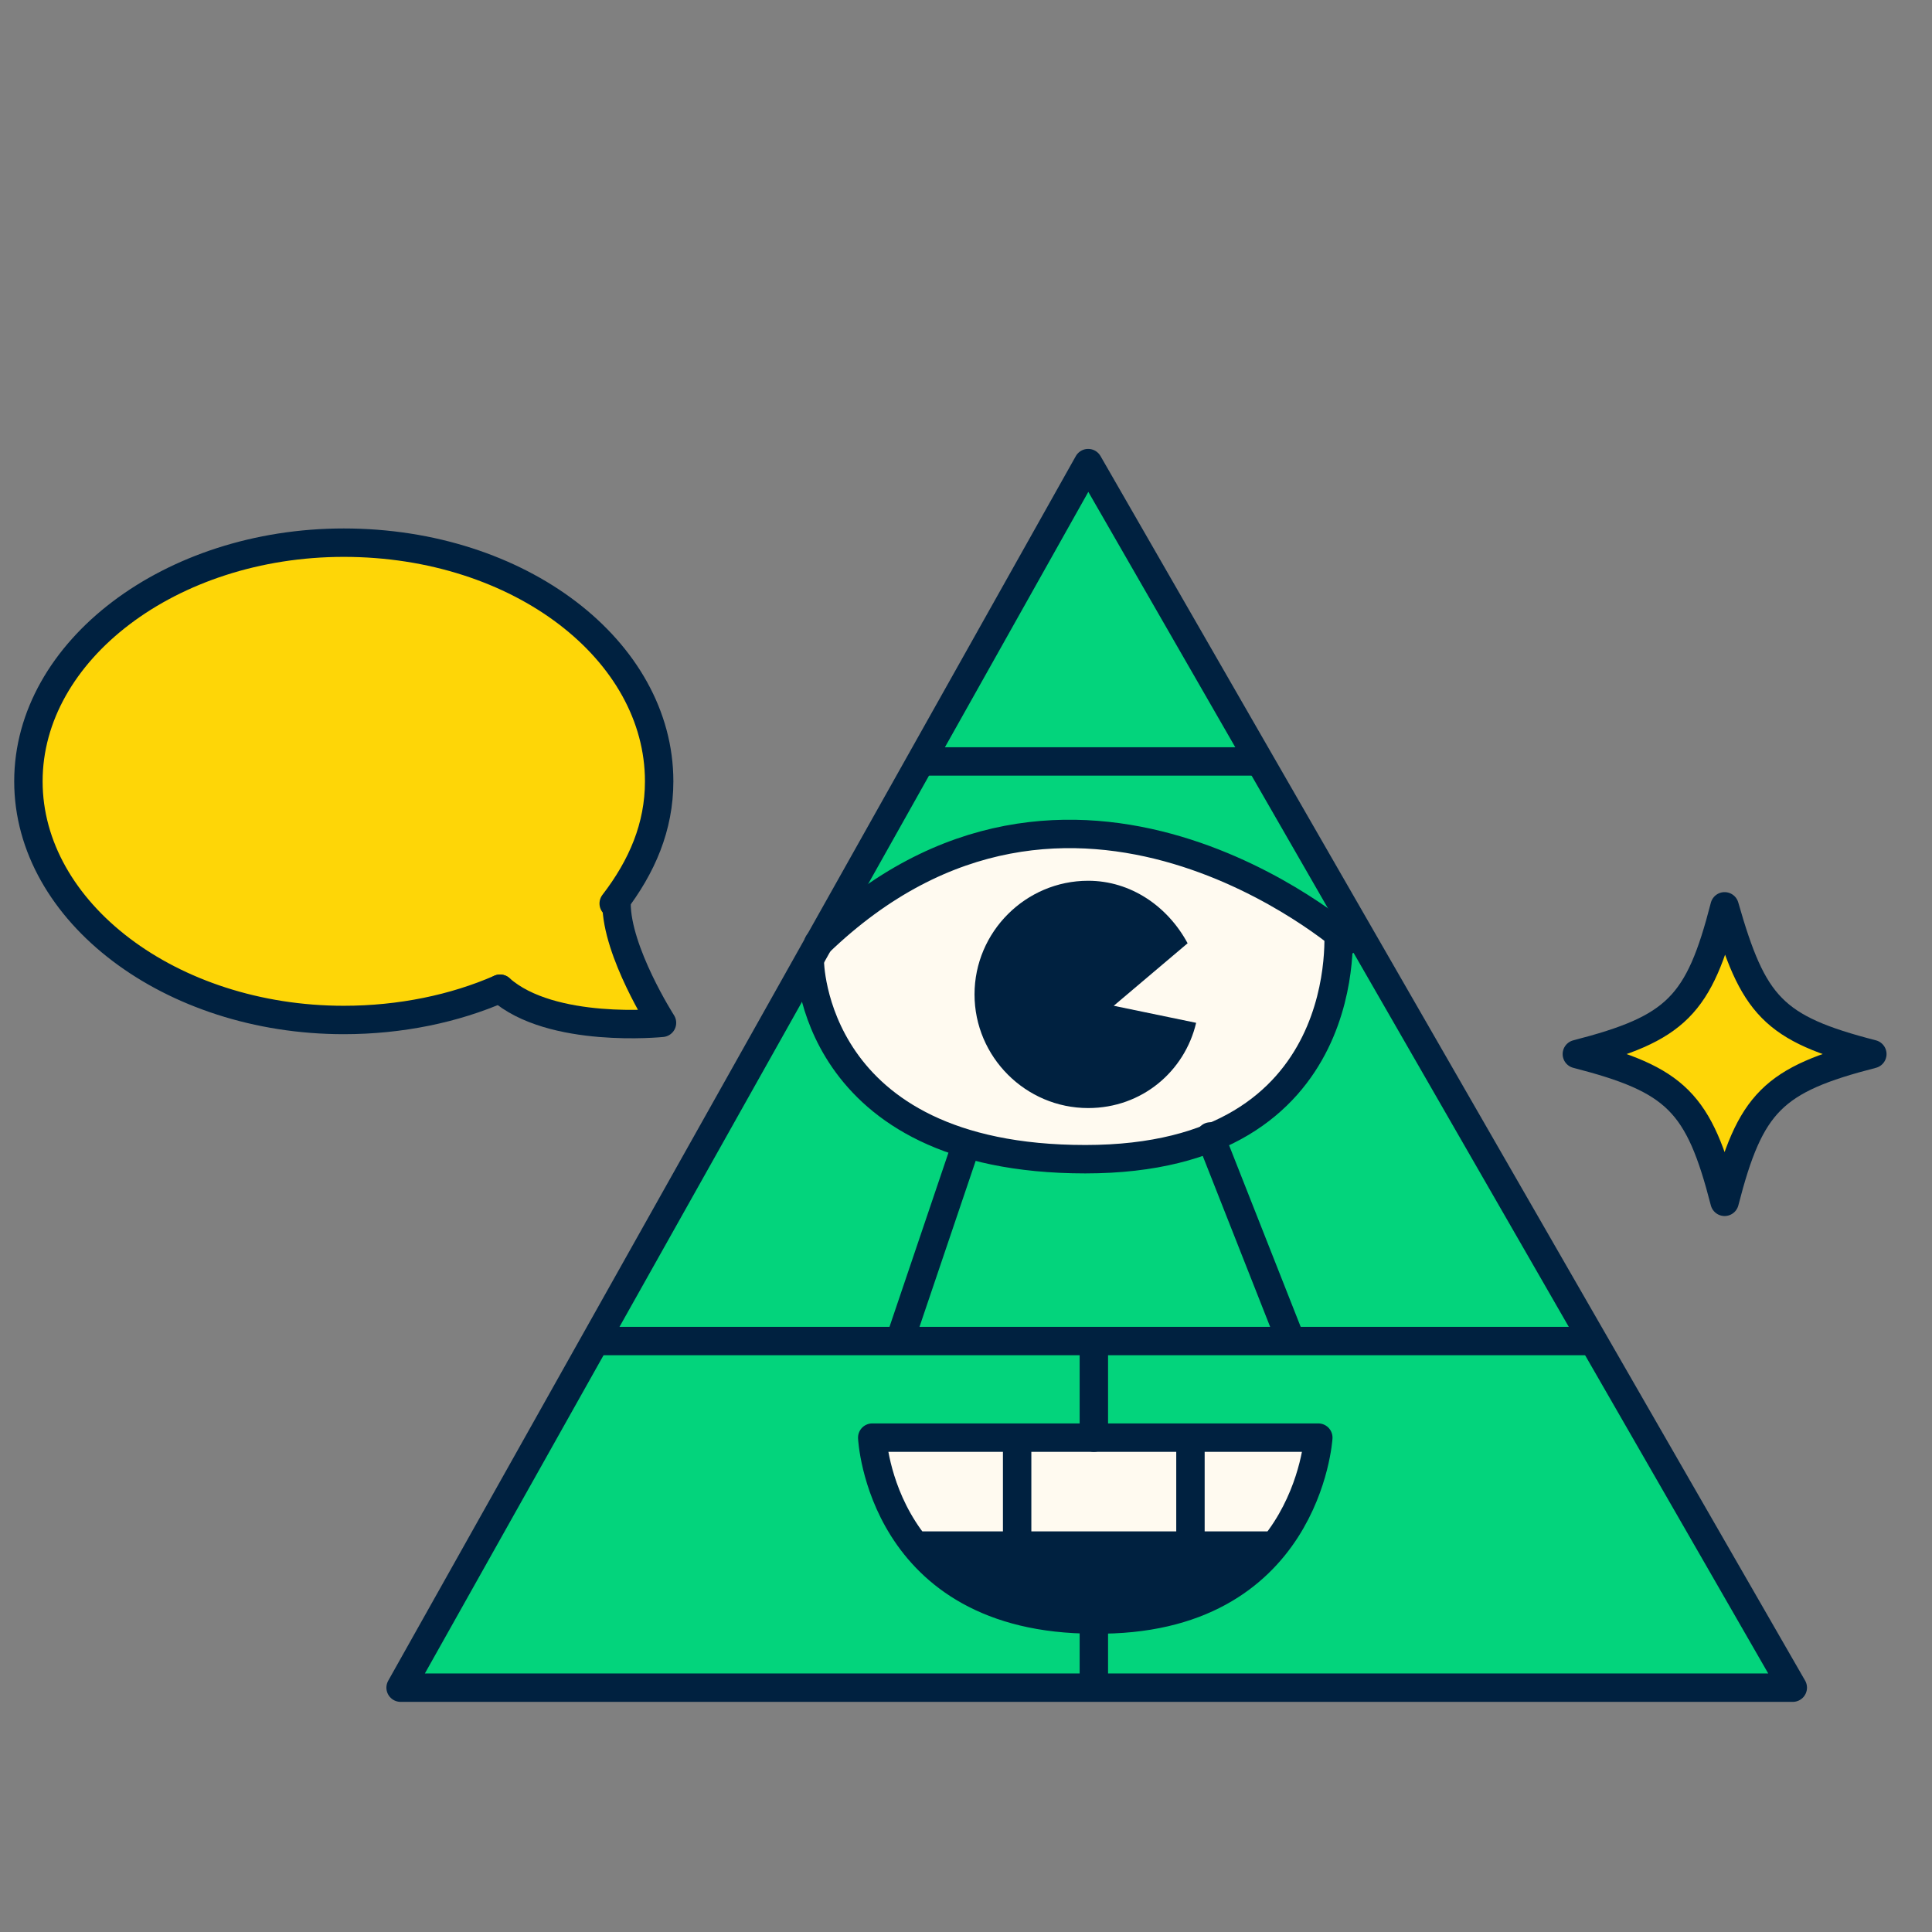
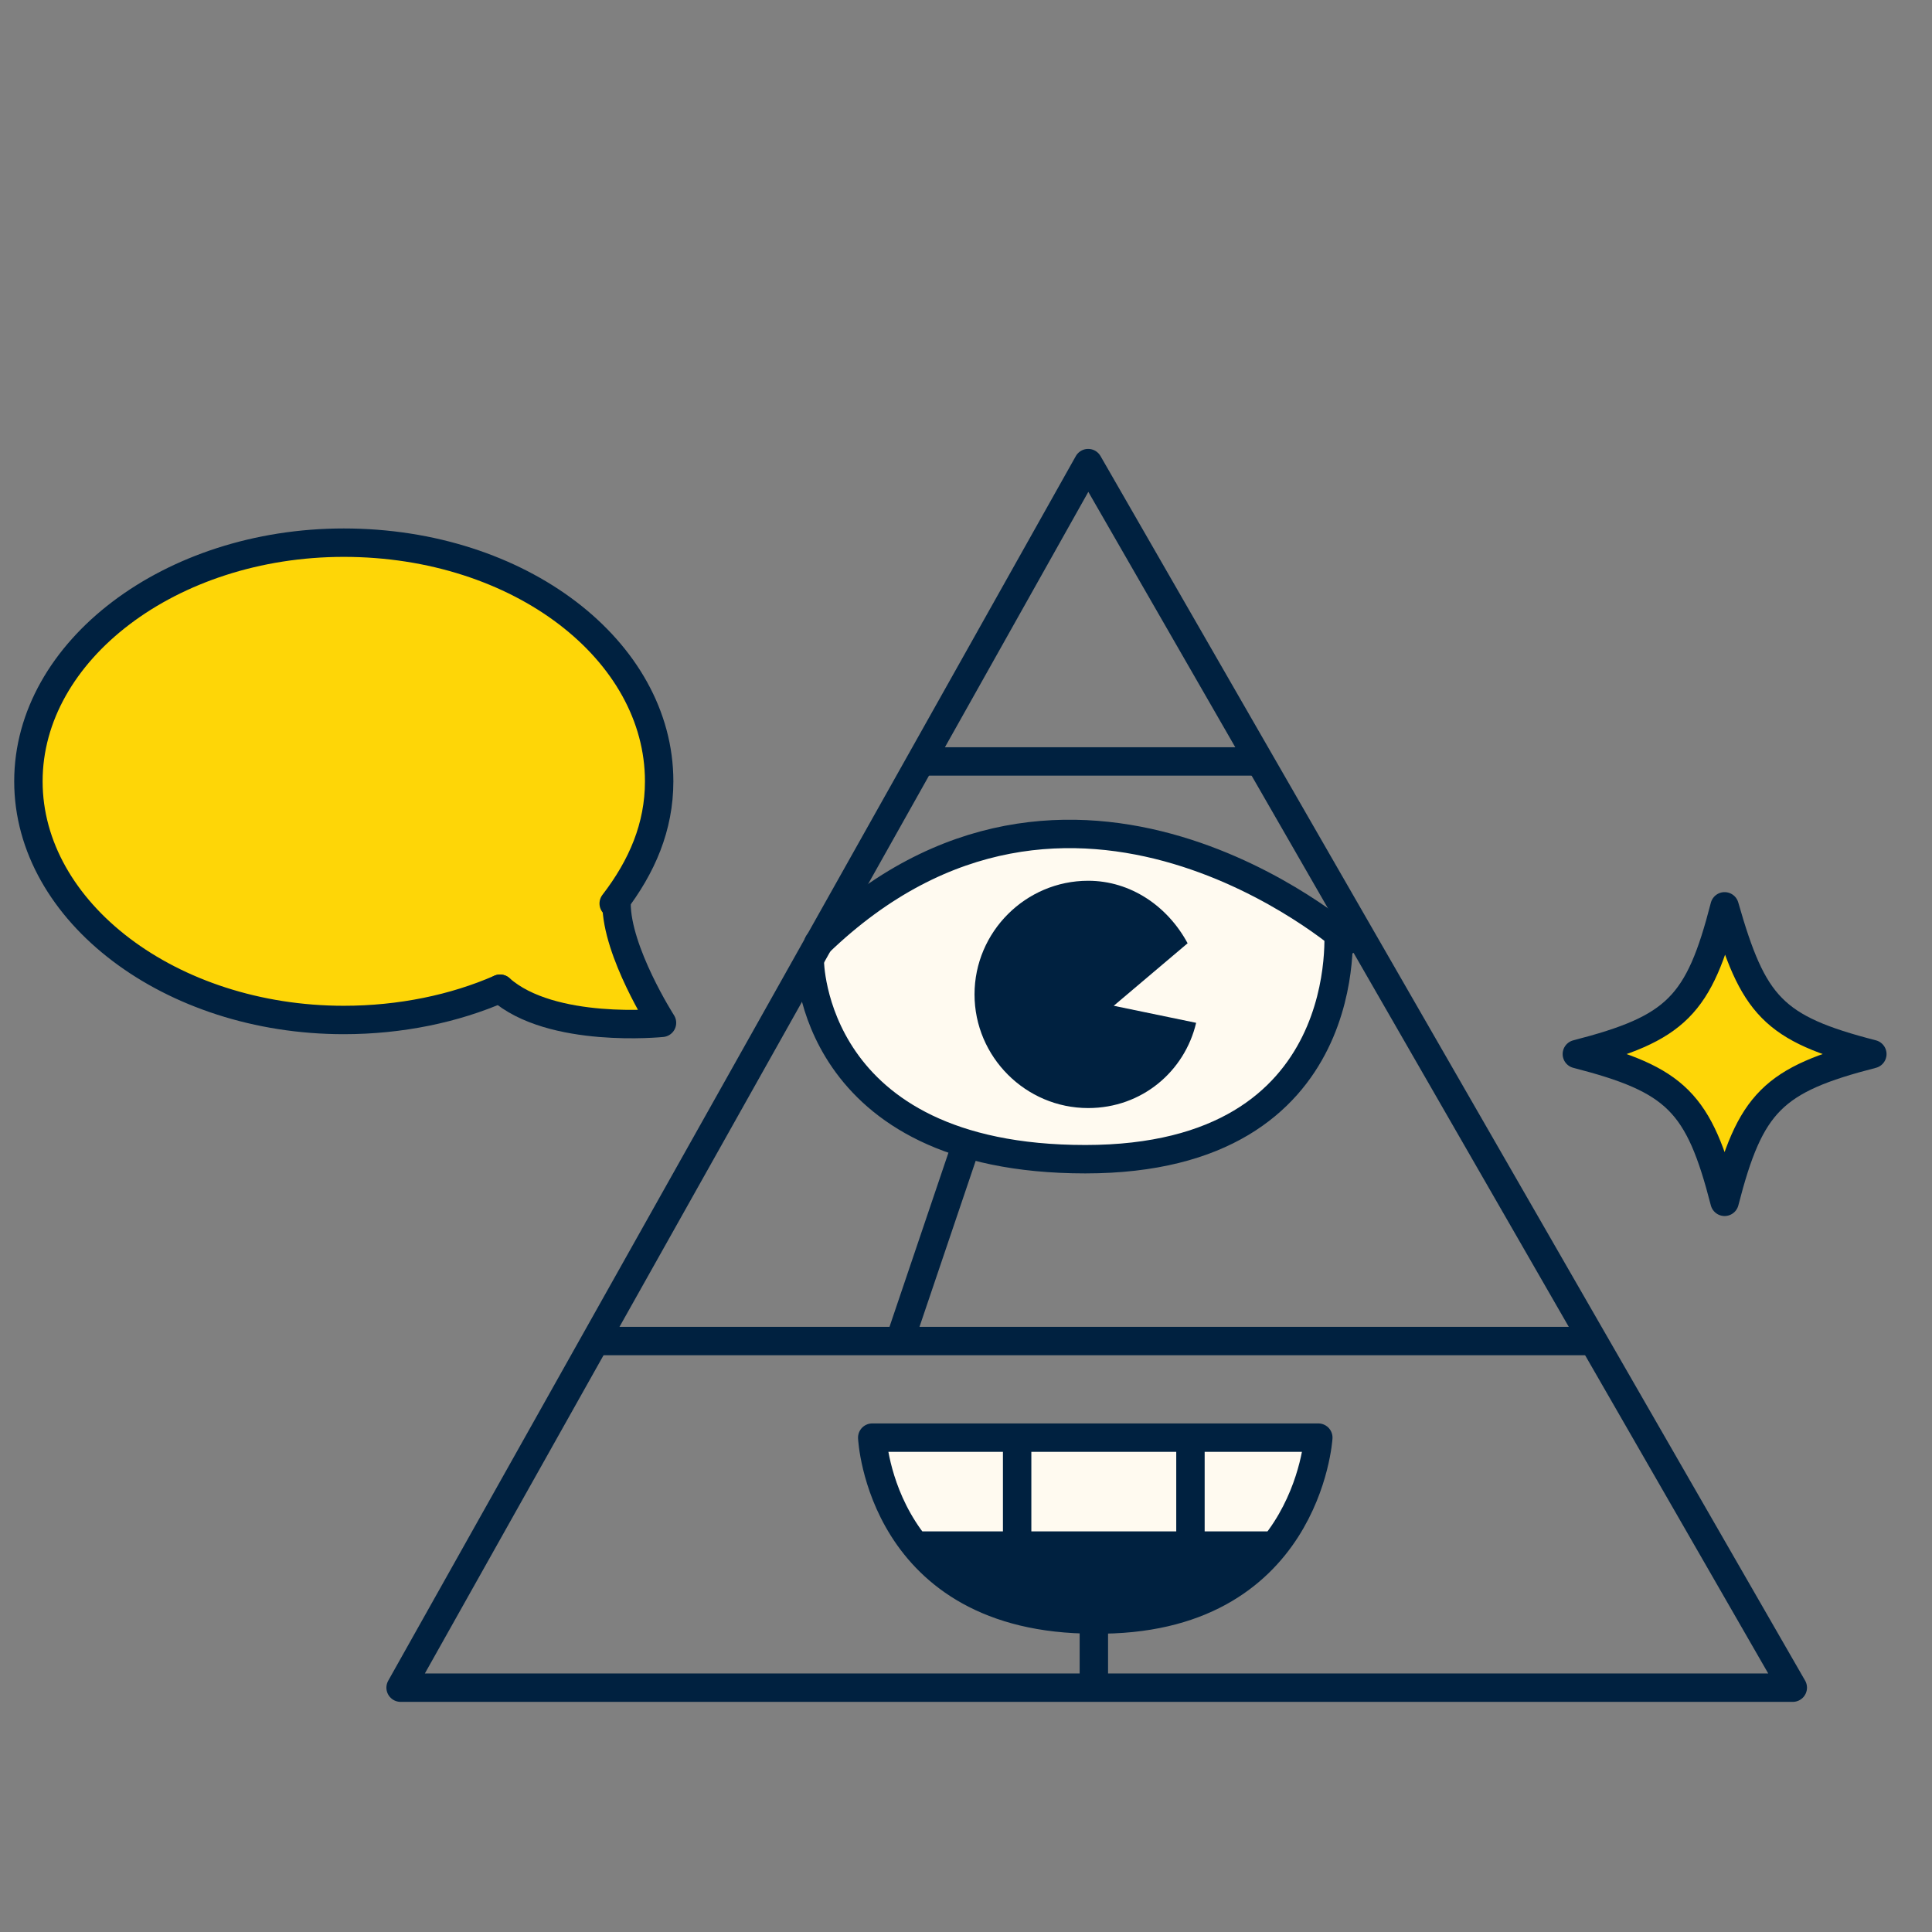
<svg xmlns="http://www.w3.org/2000/svg" version="1.1" id="Layer_1" x="0px" y="0px" viewBox="0 0 68 68" style="enable-background:new 0 0 68 68;" xml:space="preserve">
  <rect x="0" y="0" width="68" height="68" fill="#808080" stroke="none" />
  <style type="text/css">
	.st0{fill:#03D47C;}
	.st1{fill:#002140;}
	.st2{fill:#FFFAF0;}
	.st3{fill:none;stroke:#002140;stroke-linecap:round;stroke-linejoin:round;}
	.st4{fill:#FED607;}
</style>
-   <path class="st0" d="M14,59.5h48.9l-24.6-43L14,59.5z" />
  <path class="st1" d="M32.5,54.6c0,0,2,2.7,6.1,2.6c4.2-0.1,5.9-2.8,5.9-2.8L32.5,54.6L32.5,54.6z" />
  <path class="st2" d="M28.3,33.4c0,0,0.2,7.5,9.9,7.5s8.7-8,8.7-8s-3.9-3.5-9.1-3.6C32.6,29.3,28.3,33.4,28.3,33.4z" />
  <path class="st2" d="M46.5,50.6H31l1.2,3.5h13.3L46.5,50.6z" />
  <path class="st3" d="M38.3,16.3L14.1,59.4h49L38.3,16.3z" />
  <path class="st3" d="M47.4,33.1c0,0-9.7-8.5-18.6,0.1" />
  <path class="st3" d="M28.5,33.8c0,0,0,7,9.7,7c9.7,0,8.9-8.2,8.9-8.2" />
  <path class="st1" d="M39.2,35.4l2.6-2.2c-0.7-1.3-2-2.2-3.5-2.2c-2.2,0-4,1.8-4,4c0,2.2,1.8,4,4,4c1.9,0,3.4-1.3,3.8-3L39.2,35.4  L39.2,35.4z" />
  <path class="st3" d="M21.2,47.2h34.6" />
  <path class="st3" d="M32.6,26.8h11.6" />
  <path class="st3" d="M31.7,47.1l2.2-6.5" />
-   <path class="st3" d="M45.4,47.1L42.6,40" />
  <path class="st3" d="M46.4,50.6H30.7c0,0,0.3,6.4,7.8,6.4C46,57.1,46.4,50.6,46.4,50.6z" />
  <path class="st3" d="M38.5,59.2v-1.9" />
-   <path class="st3" d="M38.5,50.6v-3" />
  <path class="st3" d="M32.5,54.4h12.1" />
  <path class="st3" d="M35.8,54.3v-3.5" />
  <path class="st3" d="M41.9,54.3v-3.5" />
  <path class="st4" d="M60.9,32.3c0,0-1.9,4.5-4.9,4.8c0,0,4.3,1.9,4.6,4.6c0,0,1.8-4,5-4.5C65.6,37.1,61.1,36.1,60.9,32.3L60.9,32.3z  " />
  <path class="st3" d="M65.9,37.1c-3.5,0.9-4.3,1.7-5.2,5.2c-0.9-3.5-1.7-4.3-5.2-5.2c3.5-0.9,4.3-1.7,5.2-5.2  C61.7,35.4,62.4,36.2,65.9,37.1z" />
  <path class="st4" d="M17.6,34.8c0,0,2.9,1.4,5.7,1.1c0,0-2-3.2-1.3-4.4c0,0,5.3-8.2-6.1-11.7C4.5,16.3,1,25.5,1.1,27.2  c0.1,1.6,1.7,8.1,9.5,8.6C16.4,36.2,17.6,34.8,17.6,34.8L17.6,34.8z" />
  <path class="st3" d="M17.6,34.8c-1.6,0.7-3.5,1.1-5.5,1.1C6,35.9,1,32.1,1,27.5c0-4.6,5-8.4,11.1-8.4c6.2,0,11.1,3.8,11.1,8.4  c0,1.6-0.6,3-1.6,4.3" />
  <path class="st3" d="M17.6,34.8c1.8,1.6,5.7,1.2,5.7,1.2s-1.6-2.5-1.6-4.2" />
</svg>